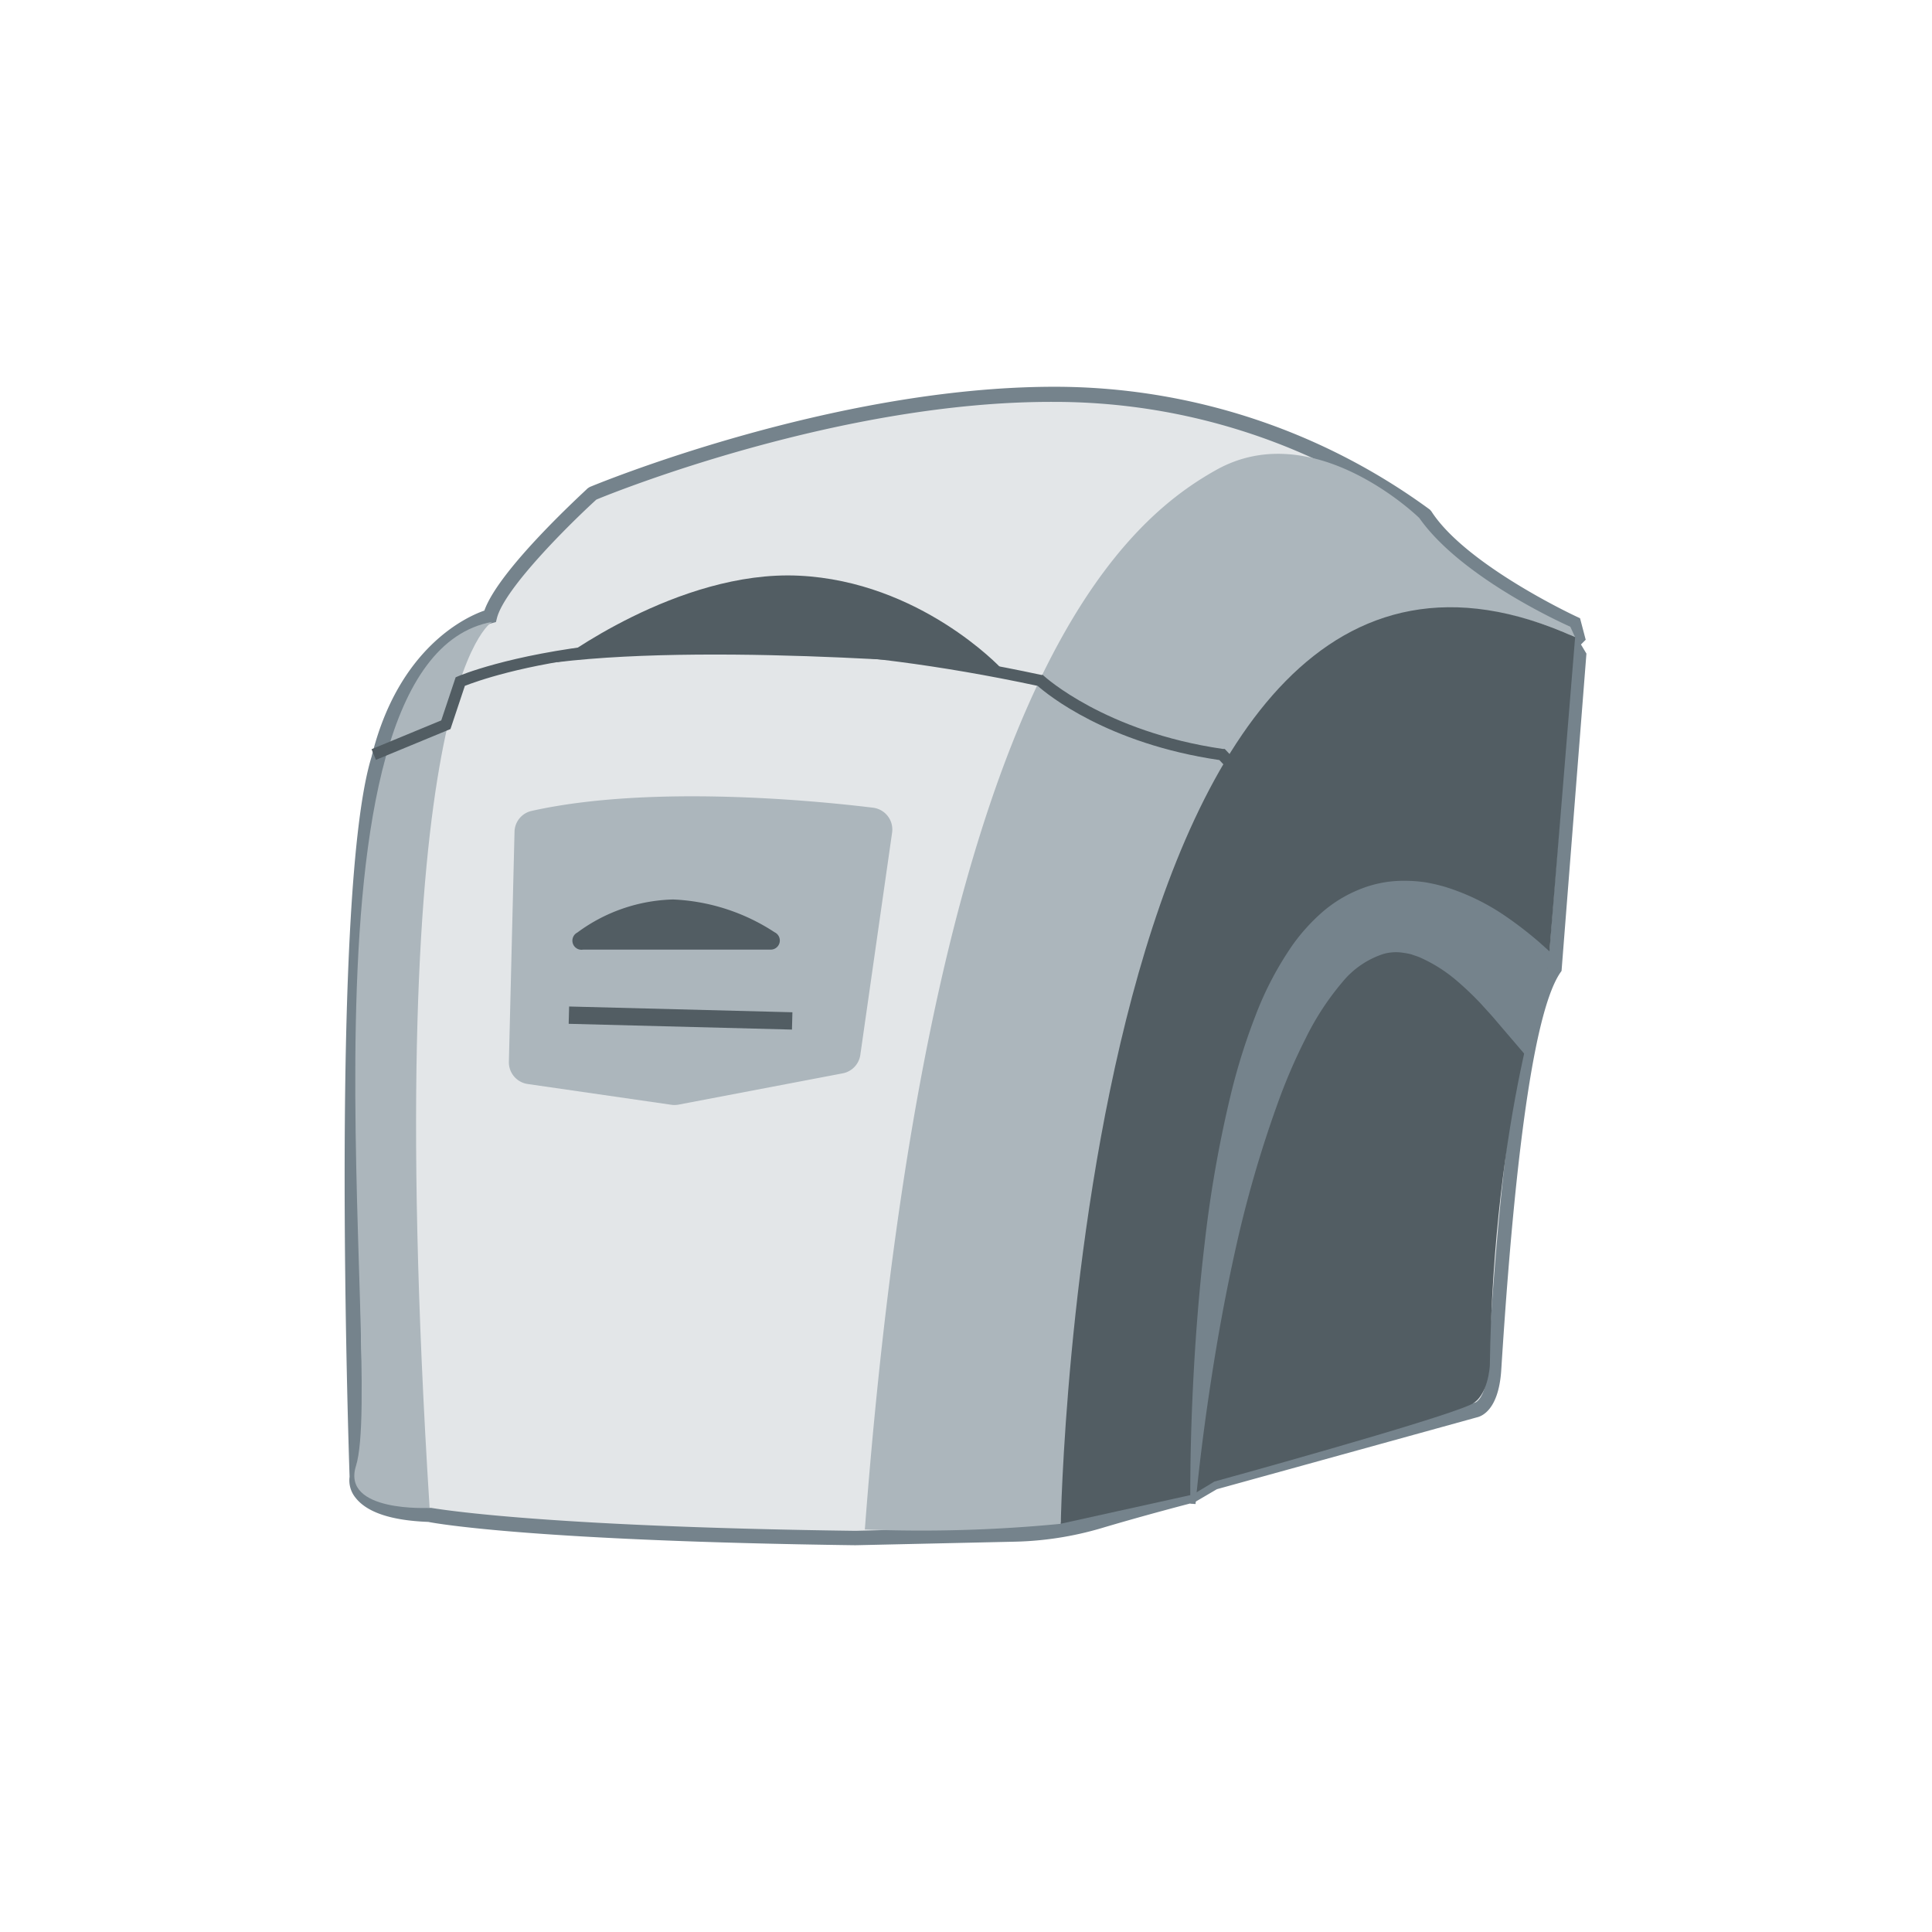
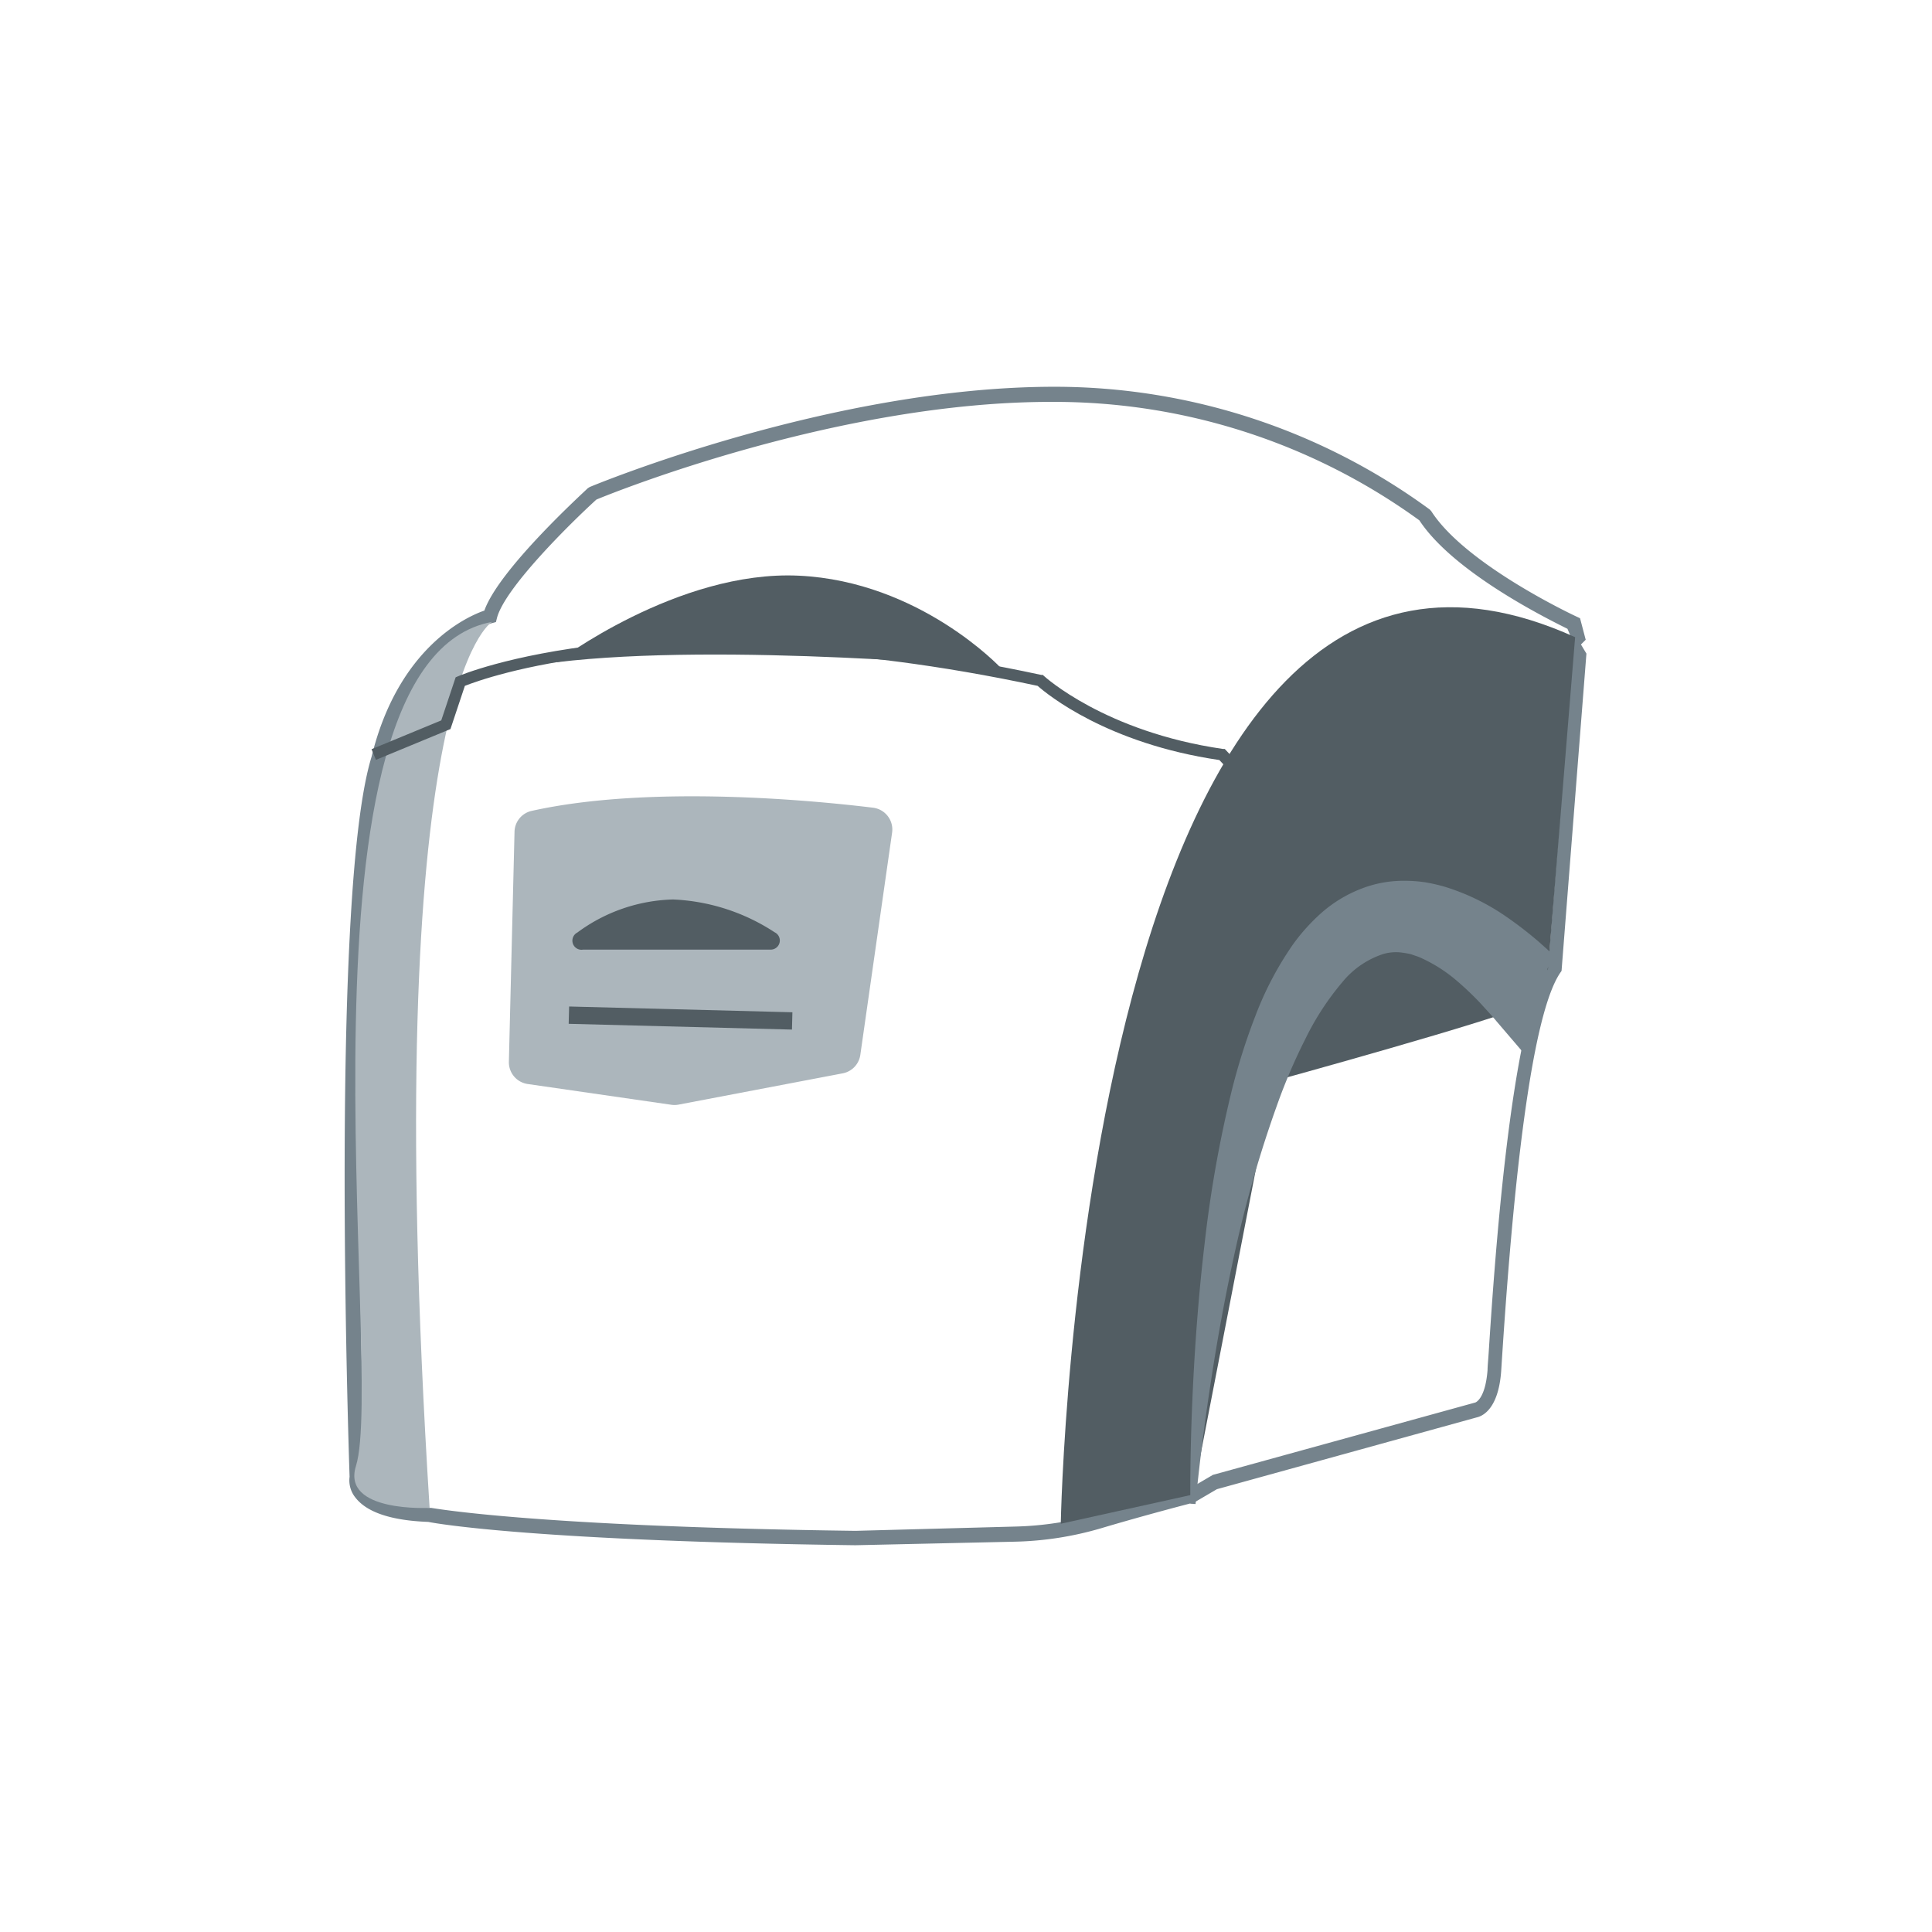
<svg xmlns="http://www.w3.org/2000/svg" id="Layer_1" data-name="Layer 1" viewBox="0 0 212 212">
  <defs>
    <style>.cls-1{fill:#e3e6e8;}.cls-2{fill:#75838c;}.cls-3{fill:#acb6bc;}.cls-4{fill:#525d63;}</style>
  </defs>
  <title>Artboard 89 copy 551</title>
-   <path class="cls-1" d="M47.13,166.24s10.61,2.06,46.71,2.53l17.57-.47a35.87,35.87,0,0,0,9.18-1.42c4.75-1.42,10.29-2.85,10.29-2.85l2.37-1.42,28.66-7.92s1.74-.16,2.06-4.27,2.06-37.52,6.65-44.17l2.69-34.36-.79-1.27.63-.63-.47-1.58s-12.35-5.7-16.31-11.87c0,0-16-13.3-40.69-13.3S65,54.15,65,54.15,54.89,63.33,53.78,67.6c0,0-9,2.37-12.19,15.67-4.59,14.88-2.37,78.85-2.37,78.85S38.26,165.93,47.13,166.24Z" />
  <path class="cls-2" d="M93.86,169.56C59.08,169.1,48,167.21,47,167c-4.07-.15-6.75-1.05-8-2.67a3,3,0,0,1-.64-2.28c-.12-3.63-2.12-64.32,2.41-79C43.71,71,51.26,67.65,53.15,67c1.62-4.57,10.93-13,11.34-13.42l.22-.14c.26-.11,26.4-11,51-11a69.61,69.61,0,0,1,41.19,13.48l.16.18c3.79,5.91,15.86,11.53,16,11.59l.32.15L174,70.2l-.52.52.6,1-2.73,34.82-.12.17c-2.67,3.87-4.82,17.94-6.38,41.82-.06.9-.1,1.57-.13,2-.33,4.26-2.18,4.89-2.67,5l-28.52,7.88-2.49,1.46c-.06,0-5.58,1.44-10.26,2.84a36.32,36.32,0,0,1-9.41,1.46ZM65.44,54.82c-2.84,2.59-10.06,9.7-10.91,13l-.11.44-.44.12c-.35.09-8.62,2.46-11.63,15.1C37.83,98.1,40,161.46,40,162.1v.11l0,.11a1.53,1.53,0,0,0,.38,1.14c.54.68,2.14,1.84,6.8,2h.12c.11,0,11,2.05,46.57,2.52l17.54-.47a35.37,35.37,0,0,0,9-1.39c4.34-1.3,9.4-2.62,10.21-2.83l2.47-1.45,28.79-7.94h0s1.1-.32,1.35-3.56c0-.4.07-1.06.13-2,.58-8.92,2.35-35.91,6.53-42.43l2.66-33.9-1-1.58.74-.74L172,69c-2-1-12.47-6.14-16.25-11.9a68.18,68.18,0,0,0-40.1-13C92.29,44,67.4,54,65.44,54.82Z" />
-   <path class="cls-3" d="M172.84,69.93l-.53-1.16s-11.82-5.17-16.57-11.93c0,0-11.51-11.29-22.27-5.28S101.87,76,94.9,167.83a158.35,158.35,0,0,0,21.5-.62S121.86,46.49,172.84,69.93Z" />
  <path class="cls-3" d="M54,68.24s-12.56,6.82-6.86,97.22c0,0-9.69.53-8.08-4.6C42.3,150.51,30.8,72.49,54,68.24Z" />
  <path class="cls-4" d="M135.44,85.14,133.8,83.4c-12.34-1.81-18.91-7.23-19.94-8.14C92,70.58,76,70.85,66.45,71.91c-9.11,1-14.27,2.89-15.44,3.35L49.43,80l-8.18,3.38-.48-1.17,7.65-3.16L50,74.32l.26-.11c.21-.09,21.58-9.27,64-.15l.17,0,.13.12c.07.06,6.69,6.12,19.61,8l.22,0,1.95,2.06Z" />
  <path class="cls-4" d="M61.06,72.67s13.3-10.13,26.6-9.5S109.83,73.3,109.83,73.3,79.43,70.45,61.06,72.67Z" />
  <path class="cls-3" d="M56.46,91.23l-.62,25.27a2.41,2.41,0,0,0,2.07,2.45l15.7,2.27a2.41,2.41,0,0,0,.8,0l18.05-3.44a2.41,2.41,0,0,0,1.94-2l3.49-24.41a2.41,2.41,0,0,0-2.09-2.74c-6.47-.79-24.46-2.54-37.46.35A2.4,2.4,0,0,0,56.46,91.23Z" />
  <rect class="cls-4" x="73.73" y="99.47" width="1.9" height="24.51" transform="translate(-38.94 183.48) rotate(-88.52)" />
  <path class="cls-4" d="M64,104.2H84.49A1,1,0,0,0,85,102.3,22,22,0,0,0,73.86,98.7a18.41,18.41,0,0,0-10.51,3.63A1,1,0,0,0,64,104.2Z" />
-   <path class="cls-4" d="M116.4,167.2s2.08-121.92,56.44-97.28l-2.94,36s-6,16.17-6.42,43.92c0,0-.16,3.38-2.06,4.27-3.66,1.73-28.16,8.46-28.16,8.46L130.89,164Z" />
+   <path class="cls-4" d="M116.4,167.2s2.08-121.92,56.44-97.28l-2.94,36c0,0-.16,3.38-2.06,4.27-3.66,1.73-28.16,8.46-28.16,8.46L130.89,164Z" />
  <path class="cls-2" d="M130.62,165s-.1-5.65.35-14.12c.23-4.24.59-9.18,1.22-14.48a133.19,133.19,0,0,1,2.93-16.56,68,68,0,0,1,2.63-8.35,36.06,36.06,0,0,1,4.16-7.9,21.35,21.35,0,0,1,3.15-3.47,14.53,14.53,0,0,1,4.21-2.56,12.7,12.7,0,0,1,4.85-.91,15.34,15.34,0,0,1,2.31.17,20.46,20.46,0,0,1,2.09.48,24.46,24.46,0,0,1,6.34,3,41.92,41.92,0,0,1,4,3.05c1,.89,1.81,1.62,2.31,2.12-1.91.56-1.49,1.33-.66,1.08l-3.17,9.17-3.14-3.67c-.38-.47-1-1.13-1.72-1.93a33.53,33.53,0,0,0-2.8-2.65,16.45,16.45,0,0,0-3.78-2.37c-.34-.16-.68-.24-1-.37a7.63,7.63,0,0,0-1-.19,5,5,0,0,0-2.07.13,9.67,9.67,0,0,0-4.54,3.11,29.75,29.75,0,0,0-4,6.12,62.24,62.24,0,0,0-3.17,7.4A128.91,128.91,0,0,0,135.59,137c-1.14,5.11-2,9.94-2.64,14.1-1.29,8.32-1.76,13.94-1.76,13.94Z" />
</svg>